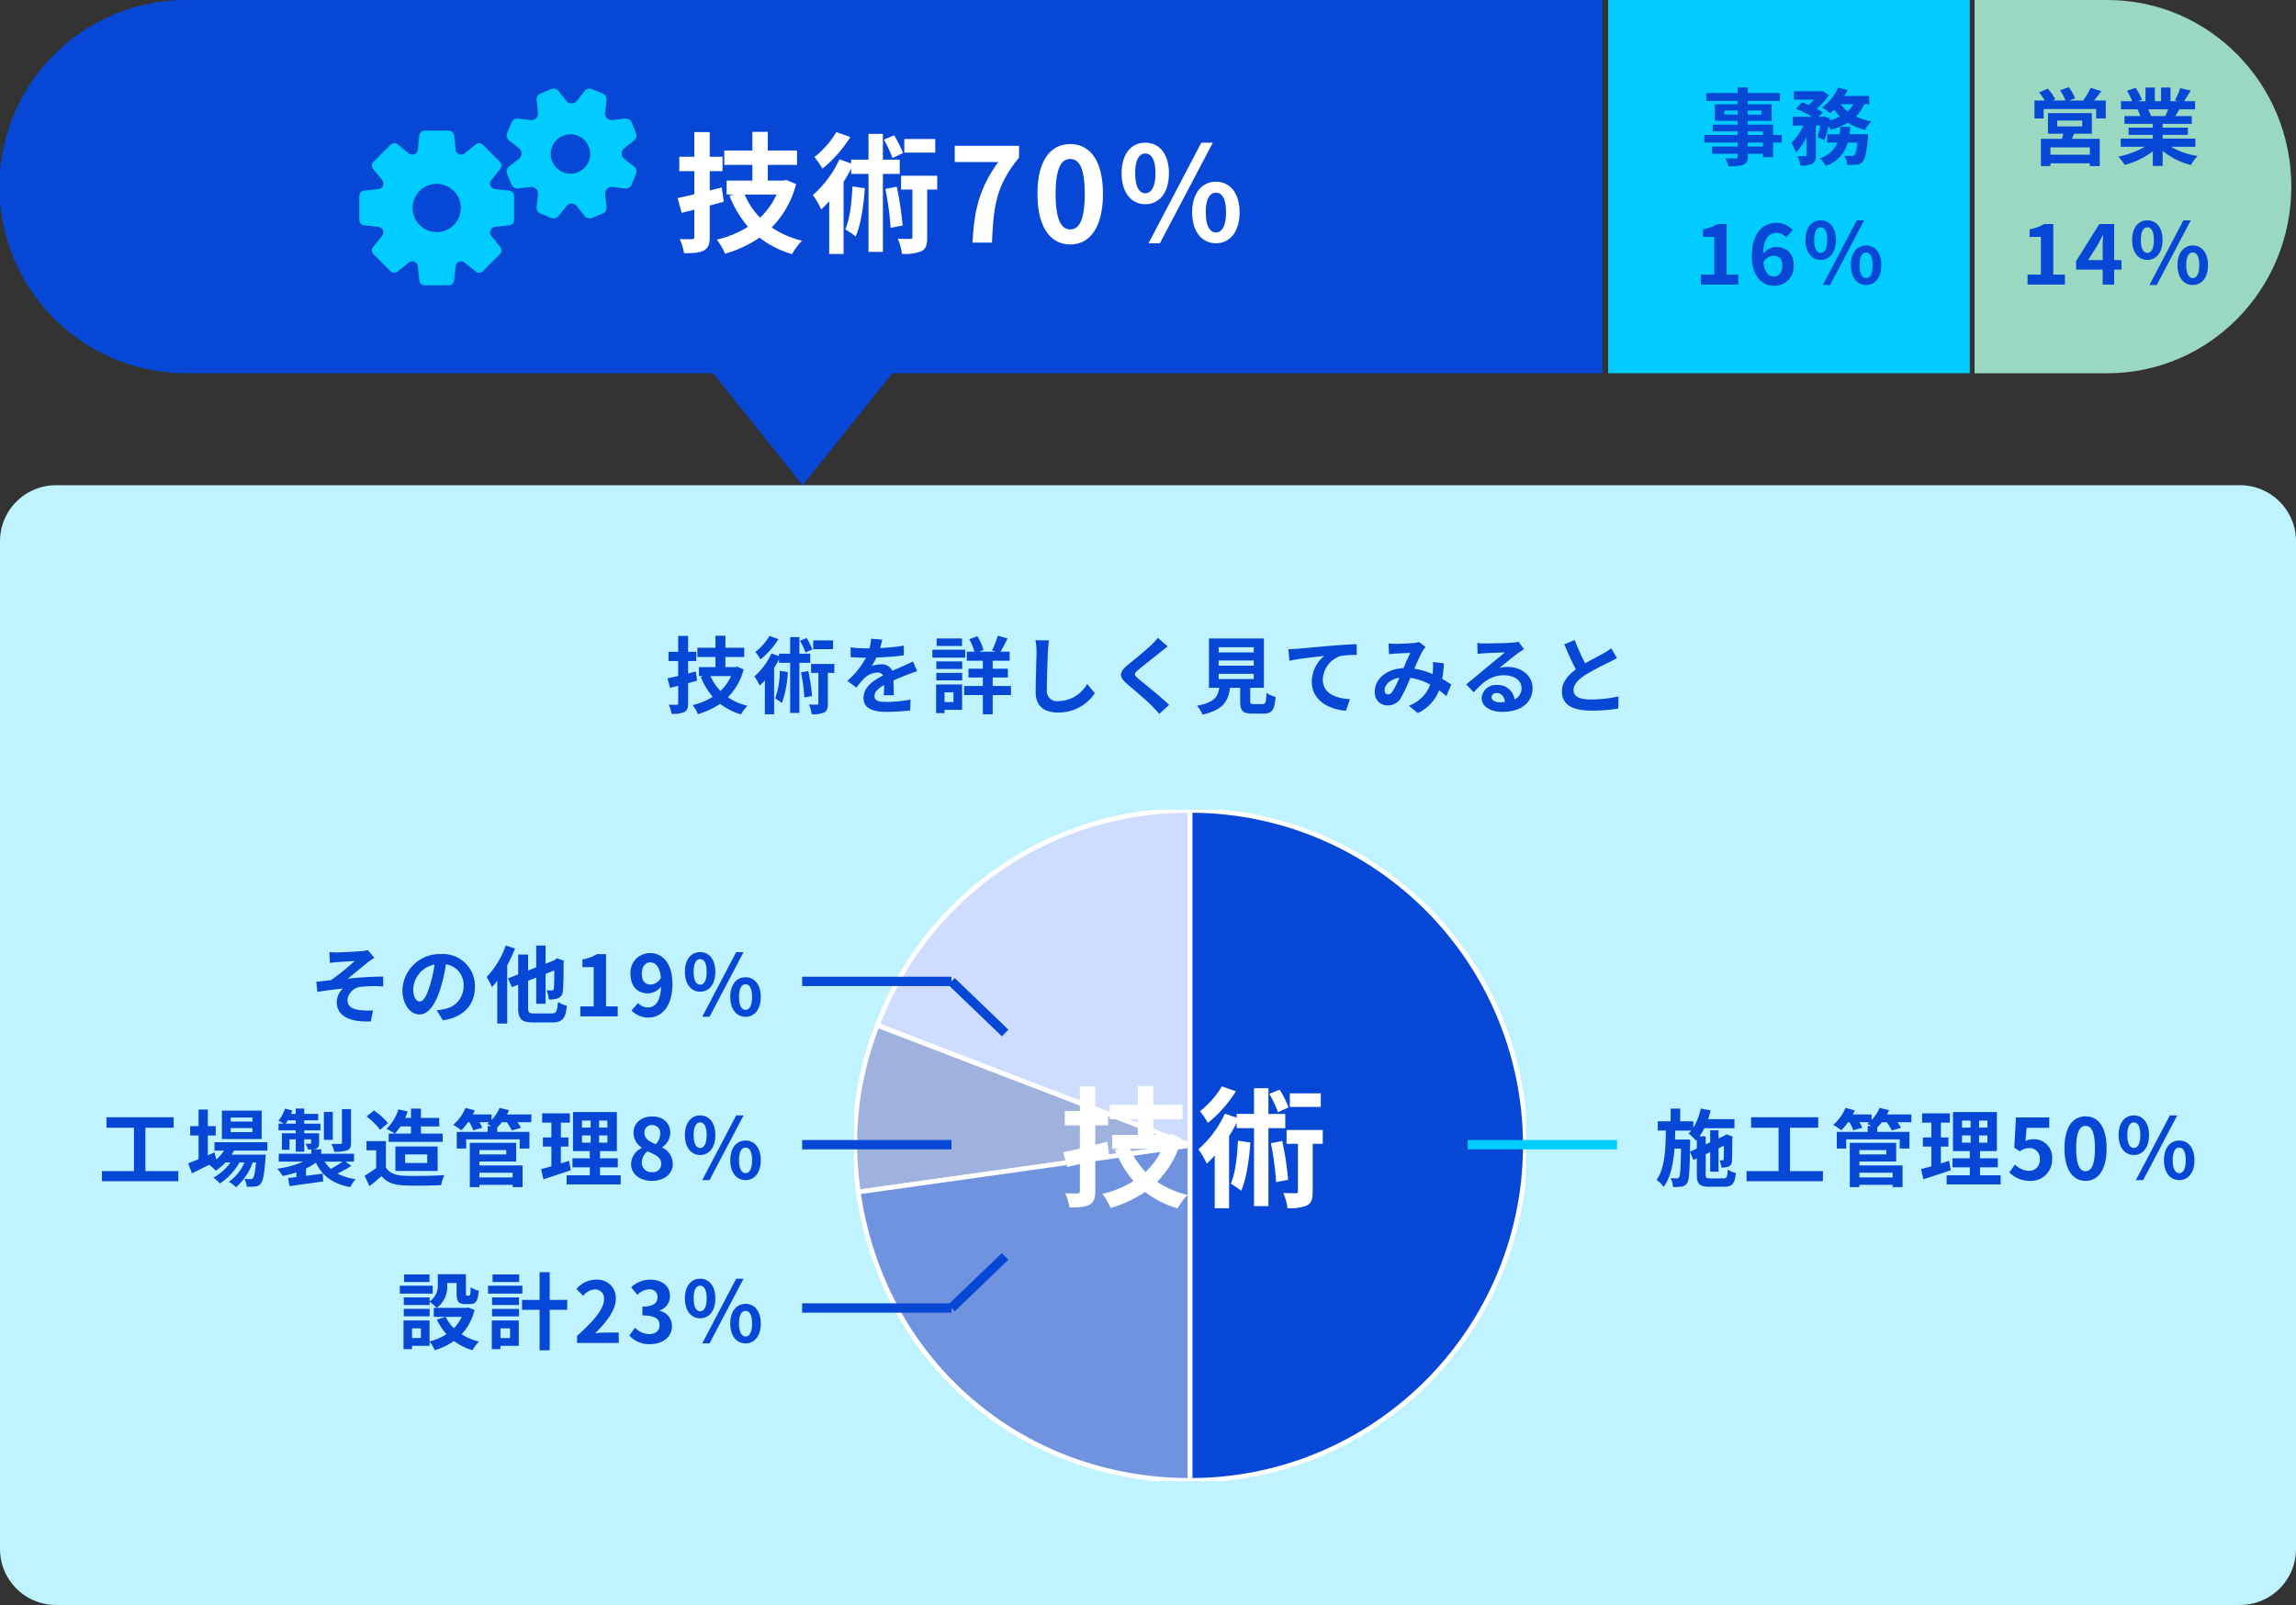
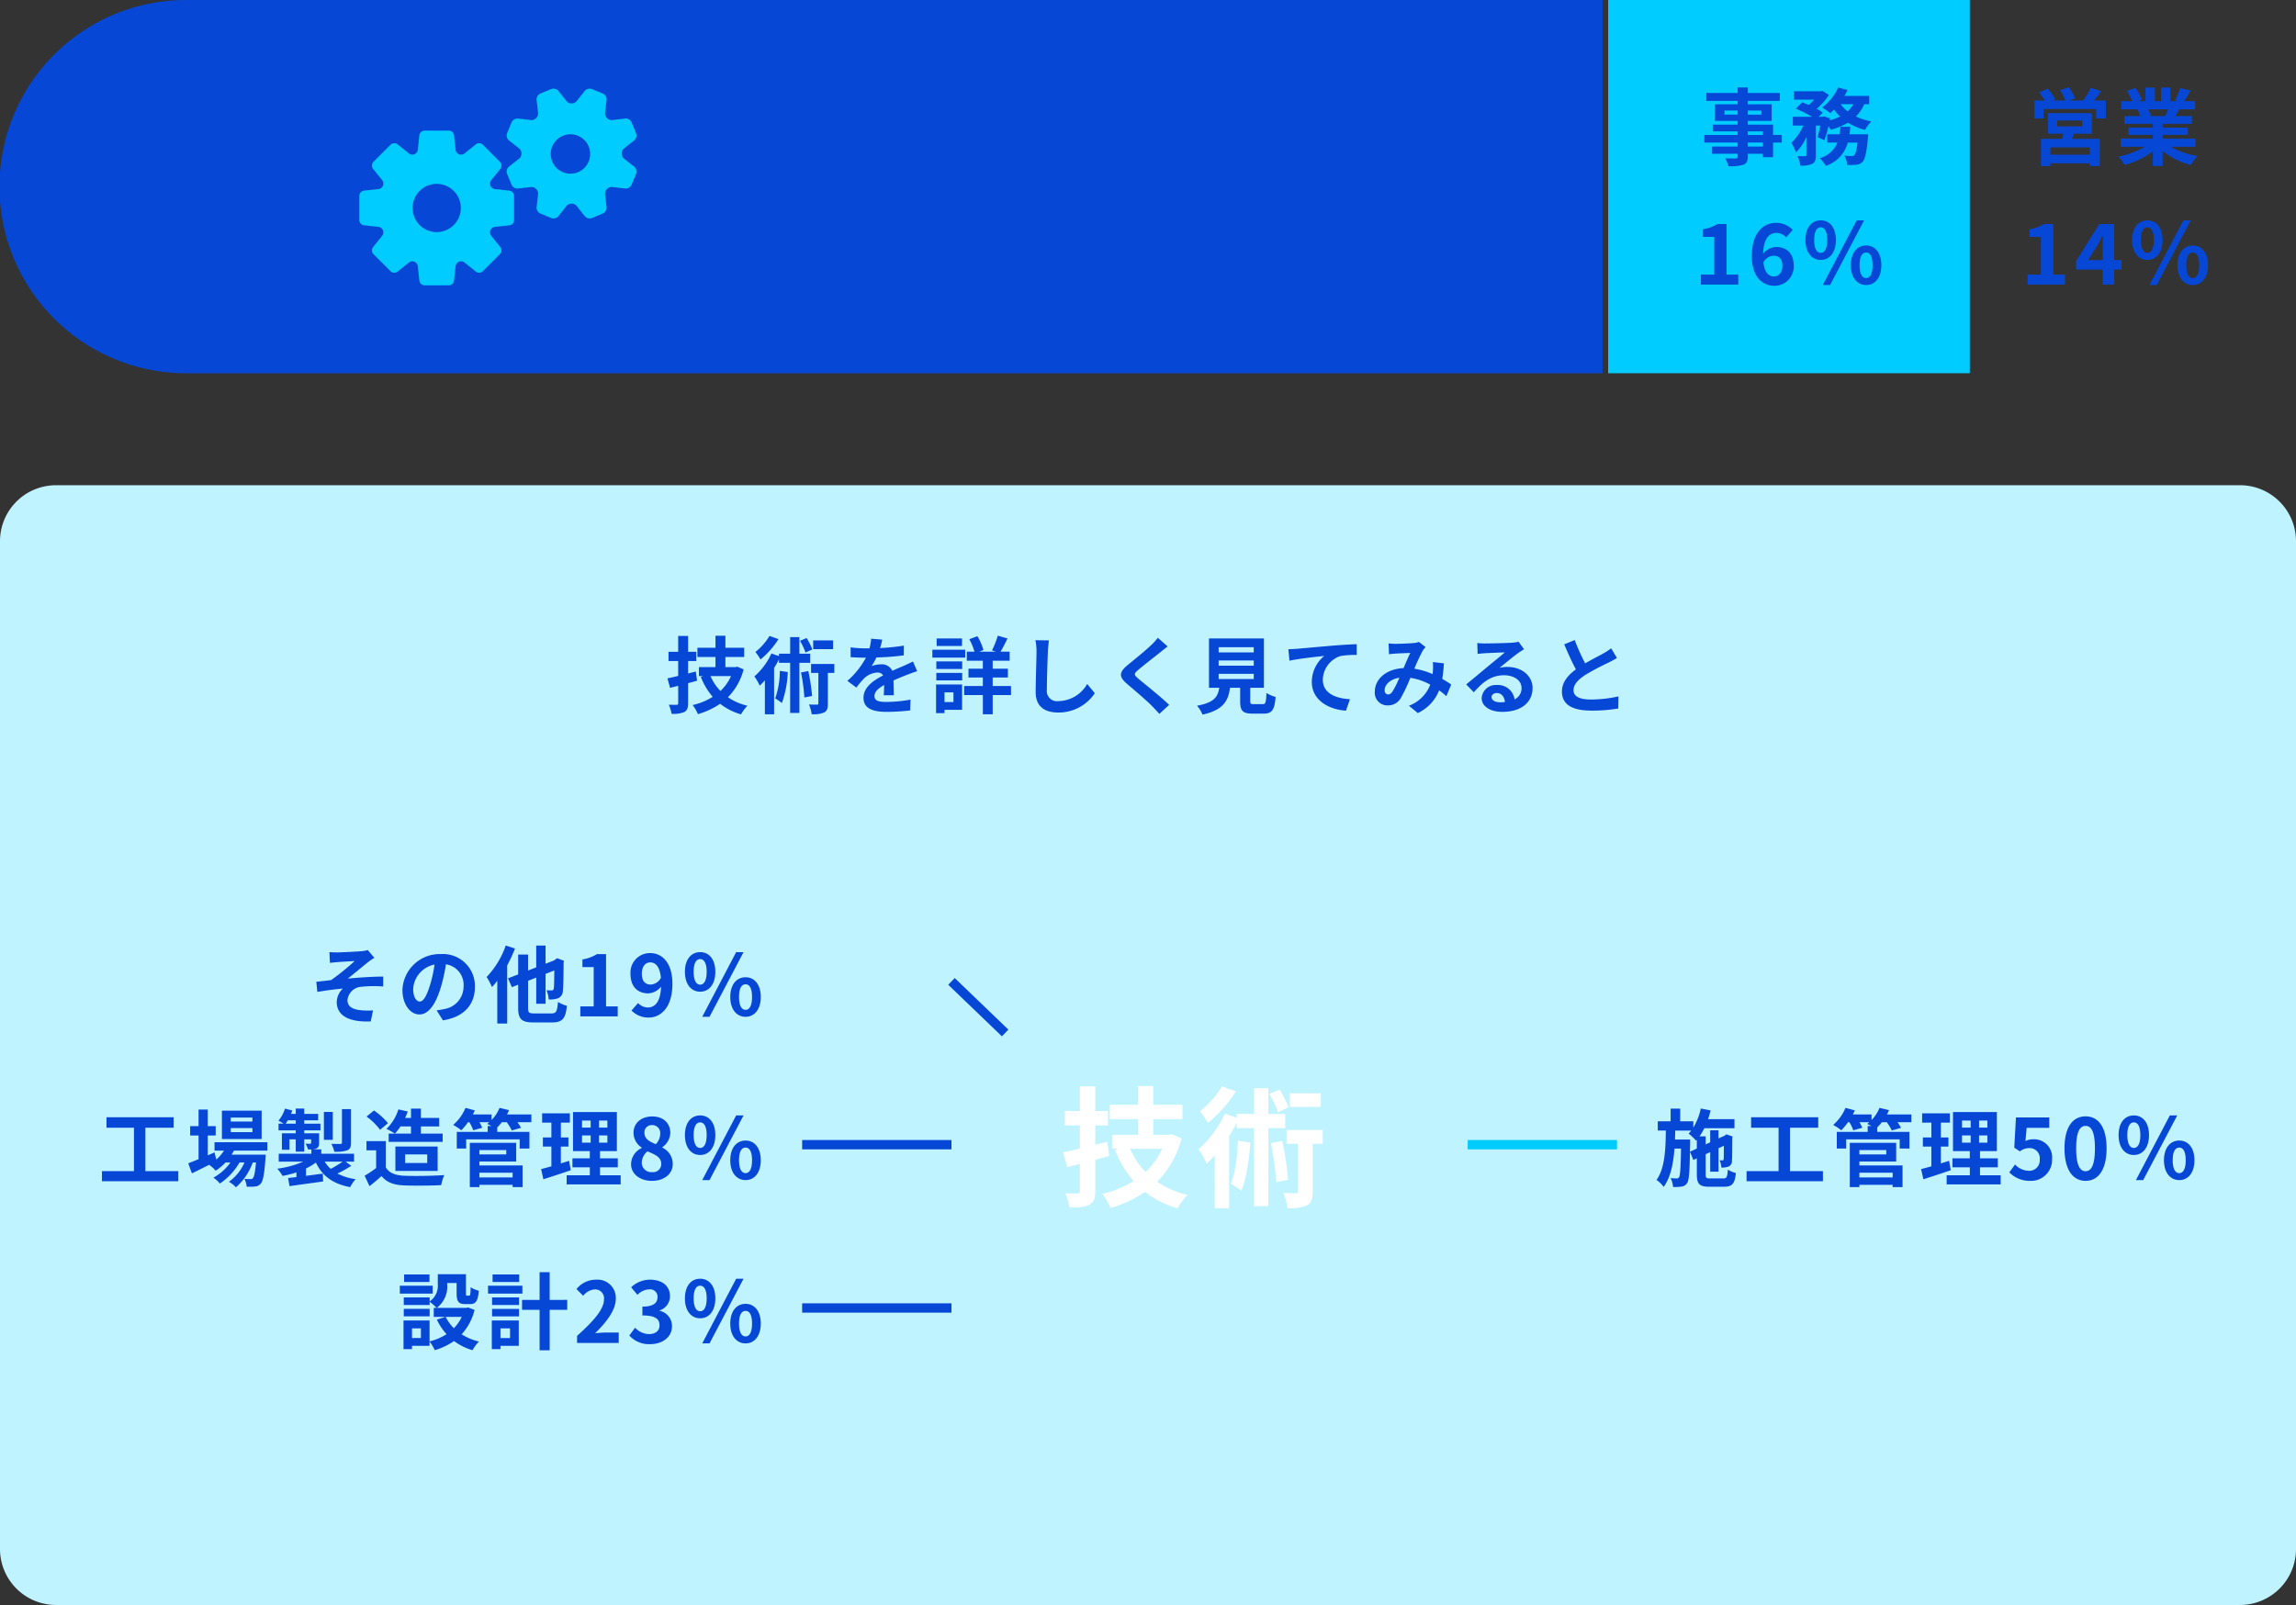
<svg xmlns="http://www.w3.org/2000/svg" width="492" height="344" viewBox="0 0 492 344">
  <rect x="0" y="0" width="492" height="344" fill="#333333" stroke="none" />
  <defs>
    <clipPath id="a">
      <rect width="59.388" height="42.155" fill="#0cf" />
    </clipPath>
    <clipPath id="b">
-       <rect width="144" height="143.938" fill="none" stroke="#fff" stroke-width="1" />
-     </clipPath>
+       </clipPath>
  </defs>
  <g transform="translate(-94 -1665.65)">
    <path d="M12,0H480a12,12,0,0,1,12,12V228a12,12,0,0,1-12,12H12A12,12,0,0,1,0,228V12A12,12,0,0,1,12,0Z" transform="translate(94 1769.65)" fill="#bff3ff" />
    <path d="M39.884,0H343.4V80H39.884a40,40,0,0,1,0-80Z" transform="translate(94 1665.65)" fill="#0747d5" />
    <path d="M0,0H77.5V80H0Z" transform="translate(438.6 1665.65)" fill="#0cf" />
-     <path d="M0,0H28.461C50.231,0,67.88,17.909,67.88,40S50.231,80,28.461,80H0Z" transform="translate(517.12 1665.65)" fill="#9ad8c1" />
    <path d="M-96.894-7.6l-1.656.414V-9.846h1.764v-1.98H-98.55v-3.4h-2.124v3.4h-2.07v1.98h2.07V-6.66c-.864.216-1.638.378-2.3.522l.558,2.034,1.746-.432V-.828c0,.27-.09.36-.342.36-.234,0-.972,0-1.674-.018a8.279,8.279,0,0,1,.594,1.944A6.035,6.035,0,0,0-99.36,1.08c.612-.342.81-.846.81-1.89v-4.3c.648-.162,1.3-.342,1.926-.522Zm7.542.972A9.883,9.883,0,0,1-91.62-3.438a10.288,10.288,0,0,1-2.124-3.186ZM-88.02-8.64l-.378.09h-2.16v-2.16h4.032v-1.98h-4.032v-2.574h-2.124v2.574h-3.87v1.98h3.87v2.16h-3.546v1.926h.936l-.54.162a15.033,15.033,0,0,0,2.556,4.284,13.88,13.88,0,0,1-4.3,1.764A8.723,8.723,0,0,1-96.444,1.53,16.46,16.46,0,0,0-91.692-.684,13.309,13.309,0,0,0-87.21,1.584,9.316,9.316,0,0,1-85.842-.27a12.409,12.409,0,0,1-4.176-1.818,13.115,13.115,0,0,0,3.366-5.976Zm20.538-5.634h-4.266V-12.4h4.266Zm-4.446,1.944a14.086,14.086,0,0,0-1.224-2.448l-1.422.594a14.831,14.831,0,0,1,1.188,2.52Zm-9.18-2.9a12.612,12.612,0,0,1-3.024,3.438,11.421,11.421,0,0,1,1.1,1.6,17.905,17.905,0,0,0,3.852-4.356Zm2.214,7.488a18.081,18.081,0,0,1-.99,5.9,15.466,15.466,0,0,1,1.44.99,22.578,22.578,0,0,0,1.26-6.642Zm6.516-1.728V-11.43H-74.7v-3.546h-1.98v3.546h-2.394v.522l-1.62-.558a14.694,14.694,0,0,1-3.654,4.914A11.262,11.262,0,0,1-83.2-4.572c.36-.342.738-.72,1.1-1.134V1.566h1.98V-8.37a20.813,20.813,0,0,0,1.044-1.836v.738h2.394V1.278h1.98V-9.468Zm-1.98,2.07a39.106,39.106,0,0,1,.72,5.364l1.656-.324a42.989,42.989,0,0,0-.81-5.346Zm7.146-1.818H-72.2v1.908h1.566V-.792c0,.234-.072.288-.306.288-.216,0-.972,0-1.71-.036a7.9,7.9,0,0,1,.576,2.088,5.921,5.921,0,0,0,2.7-.378c.63-.342.774-.918.774-1.926V-7.308h1.386Zm10.26-5.22-2.376-.2a10.008,10.008,0,0,1-.36,2.07h-.864a23.421,23.421,0,0,1-3.168-.216v2.106c.99.072,2.3.108,3.042.108h.234A17.665,17.665,0,0,1-64.422-5.6l1.926,1.44a20.726,20.726,0,0,1,1.674-1.98A4.384,4.384,0,0,1-58.014-7.38a1.385,1.385,0,0,1,1.26.612c-2.052,1.062-4.212,2.5-4.212,4.806,0,2.322,2.088,3.006,4.914,3.006A45.028,45.028,0,0,0-50.958.738l.072-2.322A29.446,29.446,0,0,1-56-1.08c-1.764,0-2.61-.27-2.61-1.26,0-.9.72-1.6,2.07-2.376-.018.792-.036,1.656-.09,2.2h2.16c-.018-.828-.054-2.16-.072-3.168,1.1-.5,2.124-.9,2.934-1.224.612-.234,1.566-.594,2.142-.756l-.9-2.088c-.666.342-1.3.63-2,.936-.738.324-1.494.63-2.43,1.062a2.437,2.437,0,0,0-2.394-1.386,6.1,6.1,0,0,0-2.034.36,12.568,12.568,0,0,0,1.026-1.836,53.62,53.62,0,0,0,5.868-.45l.018-2.088a45.57,45.57,0,0,1-5.094.522A17.22,17.22,0,0,0-56.952-14.436Zm17.1-.252h-5.436v1.62h5.436Zm.684,2.412h-7.038v1.692h7.038Zm-2.52,9.144v2.07H-43.6v-2.07Zm1.854-1.692h-5.58V1.314H-43.6v-.7h3.762Zm-5.526-.882h5.544v-1.6H-45.36Zm0-2.43h5.544V-9.774H-45.36Zm16,3.636h-3.924V-6.318h3.258v-1.89h-3.258v-1.71h3.636v-1.944H-31.59c.45-.756.99-1.8,1.494-2.826l-2.088-.594a20.836,20.836,0,0,1-1.242,3.15l.81.27h-3.51l.864-.342a11.56,11.56,0,0,0-1.3-2.97l-1.728.648a12.826,12.826,0,0,1,1.1,2.664h-1.638v1.944h3.438v1.71h-3.078v1.89h3.078V-4.5H-39.4v1.944h4.014V1.566h2.106V-2.556h3.924Zm8.136-9.774-2.9-.036a11.481,11.481,0,0,1,.234,2.43c0,1.548-.18,6.282-.18,8.694,0,3.078,1.908,4.374,4.86,4.374a9.318,9.318,0,0,0,7.812-4.14l-1.638-1.98A7.2,7.2,0,0,1-19.188-1.26a2.175,2.175,0,0,1-2.484-2.412c0-2.232.144-6.264.216-8.208C-21.42-12.6-21.33-13.518-21.222-14.274Zm25.434,1.3L2.106-14.832A12.51,12.51,0,0,1,.72-13.3c-1.206,1.17-3.672,3.168-5.094,4.32-1.8,1.512-1.944,2.466-.144,4C-2.88-3.582-.234-1.332.864-.2,1.4.342,1.926.918,2.43,1.476L4.536-.45C2.7-2.232-.72-4.932-2.07-6.066c-.972-.846-.99-1.044-.036-1.872C-.9-8.964,1.476-10.8,2.646-11.736,3.06-12.078,3.654-12.546,4.212-12.978ZM15.138-7.11h7.524v1.116H15.138Zm0-2.862h7.524v1.116H15.138Zm0-2.844h7.524V-11.7H15.138ZM22.7-.612c-.684,0-.792-.072-.792-.648V-4.122H24.84V-14.688H13.068V-4.122h2.2c-.306,1.962-1.08,3.168-4.77,3.852a6.784,6.784,0,0,1,1.188,1.908c4.446-1.008,5.508-2.9,5.886-5.76h2.178v2.88c0,2.016.5,2.664,2.646,2.664h2.376c1.782,0,2.34-.738,2.574-3.582a6.818,6.818,0,0,1-1.962-.846c-.09,2.088-.2,2.394-.81,2.394Zm7.38-11.772.234,2.466c2.088-.45,5.76-.846,7.452-1.026A7.249,7.249,0,0,0,35.1-5.382C35.1-1.494,38.664.54,42.426.792l.846-2.466c-3.042-.162-5.814-1.242-5.814-4.194a5.475,5.475,0,0,1,3.8-5.058,20.369,20.369,0,0,1,3.474-.234l-.018-2.3c-1.26.036-3.24.162-5.094.306-3.294.288-6.264.558-7.758.684C31.5-12.438,30.8-12.4,30.078-12.384Zm21.474-1.242.09,2.322c.468-.072,1.1-.126,1.458-.144.828-.054,2.376-.108,3.1-.144-.414.846-.936,2.07-1.44,3.258C51.138-8.172,48.6-6.048,48.6-3.258A2.7,2.7,0,0,0,51.372-.342,3.137,3.137,0,0,0,54.18-1.926a35.38,35.38,0,0,0,2.034-4.32A12.48,12.48,0,0,1,60.48-4.788,7.754,7.754,0,0,1,55.908-.27L57.816,1.3a9,9,0,0,0,4.572-4.878,18.768,18.768,0,0,1,1.548,1.26l1.044-2.5c-.522-.36-1.17-.774-1.926-1.206A29.232,29.232,0,0,0,63.4-9.36l-2.358-.27a11.856,11.856,0,0,1,0,1.962c-.018.2-.036.4-.054.612a16.2,16.2,0,0,0-3.906-1.152,38.352,38.352,0,0,1,1.8-3.87,4.339,4.339,0,0,1,.612-.756L58.05-13.95a3.867,3.867,0,0,1-1.224.252c-.846.072-2.754.162-3.78.162C52.65-13.536,52.038-13.572,51.552-13.626ZM50.706-3.6c0-1.134,1.134-2.358,3.15-2.664A20.158,20.158,0,0,1,52.4-3.33c-.324.45-.576.63-.936.63C51.048-2.7,50.706-3.006,50.706-3.6ZM73.62-2.124c0-.45.432-.864,1.116-.864.972,0,1.638.756,1.746,1.926a9.4,9.4,0,0,1-1.044.054C74.358-1.008,73.62-1.458,73.62-2.124ZM70.56-13.716l.072,2.34c.414-.054.99-.108,1.476-.144.954-.054,3.438-.162,4.356-.18-.882.774-2.754,2.286-3.762,3.114-1.062.882-3.24,2.718-4.518,3.744L69.822-3.15C71.748-5.346,73.548-6.8,76.3-6.8c2.124,0,3.744,1.1,3.744,2.718a2.609,2.609,0,0,1-1.494,2.448,3.6,3.6,0,0,0-3.834-3.078A3.016,3.016,0,0,0,71.5-1.908c0,1.8,1.89,2.952,4.392,2.952,4.356,0,6.516-2.25,6.516-5.094,0-2.628-2.322-4.536-5.382-4.536a7.032,7.032,0,0,0-1.71.2c1.134-.9,3.024-2.484,4-3.168.414-.306.846-.558,1.26-.828l-1.17-1.6a7.865,7.865,0,0,1-1.368.2c-1.026.09-4.878.162-5.832.162A12.491,12.491,0,0,1,70.56-13.716Zm20.88-.63-2.25.918c.81,1.908,1.674,3.834,2.5,5.364C89.964-6.786,88.7-5.292,88.7-3.312c0,3.1,2.718,4.086,6.3,4.086a33.429,33.429,0,0,0,5.778-.45l.036-2.592a27.788,27.788,0,0,1-5.886.666c-2.5,0-3.744-.684-3.744-1.98,0-1.26,1.008-2.286,2.5-3.276a53.281,53.281,0,0,1,5.022-2.664c.666-.342,1.242-.648,1.782-.972l-1.242-2.088a11.248,11.248,0,0,1-1.674,1.1c-.846.486-2.412,1.26-3.888,2.124A42.756,42.756,0,0,1,91.44-14.346Z" transform="translate(340 1817.182)" fill="#0747d5" />
    <g transform="translate(171 1684.65)" clip-path="url(#a)">
      <path d="M32.133,90.441l-3.087-.334a1.157,1.157,0,0,1-.942-.716l-.006-.014a1.157,1.157,0,0,1,.16-1.172L30.2,85.786a1.146,1.146,0,0,0-.083-1.529l-3.643-3.643a1.146,1.146,0,0,0-1.529-.083l-2.42,1.947a1.158,1.158,0,0,1-1.169.161l-.013-.005a1.157,1.157,0,0,1-.718-.943L20.294,78.6a1.146,1.146,0,0,0-1.14-1.023H14a1.146,1.146,0,0,0-1.14,1.023l-.334,3.088a1.157,1.157,0,0,1-.719.943l-.013.005a1.158,1.158,0,0,1-1.169-.161L8.207,80.53a1.146,1.146,0,0,0-1.529.083L3.034,84.256a1.146,1.146,0,0,0-.083,1.529L4.9,88.2a1.157,1.157,0,0,1,.16,1.172l-.006.014a1.157,1.157,0,0,1-.942.716l-3.087.334A1.146,1.146,0,0,0,0,91.581v5.153a1.146,1.146,0,0,0,1.023,1.14l3.087.334a1.157,1.157,0,0,1,.942.716l.006.014a1.158,1.158,0,0,1-.16,1.172l-1.946,2.419a1.146,1.146,0,0,0,.083,1.529L6.677,107.7a1.146,1.146,0,0,0,1.529.083l2.42-1.947a1.157,1.157,0,0,1,1.169-.161l.013.005a1.157,1.157,0,0,1,.718.943l.334,3.088A1.146,1.146,0,0,0,14,110.735h5.153a1.146,1.146,0,0,0,1.14-1.023l.334-3.088a1.157,1.157,0,0,1,.718-.943l.013-.005a1.158,1.158,0,0,1,1.17.161l2.42,1.947a1.146,1.146,0,0,0,1.529-.083l3.643-3.643a1.147,1.147,0,0,0,.083-1.529l-1.946-2.419a1.158,1.158,0,0,1-.16-1.172l.006-.014a1.157,1.157,0,0,1,.942-.716l3.087-.334a1.147,1.147,0,0,0,1.023-1.14V91.581a1.146,1.146,0,0,0-1.023-1.14M16.578,99.326a5.168,5.168,0,1,1,5.169-5.169,5.169,5.169,0,0,1-5.169,5.169" transform="translate(0 -68.58)" fill="#0cf" />
      <path d="M299.494,16.695l-2.119-1.673a1.4,1.4,0,0,1-.525-1.105V13.9a1.4,1.4,0,0,1,.525-1.108l2.119-1.674a1.382,1.382,0,0,0,.42-1.613l-.931-2.247a1.382,1.382,0,0,0-1.438-.844l-2.682.315a1.4,1.4,0,0,1-1.155-.412l-.01-.01a1.4,1.4,0,0,1-.41-1.153l.315-2.682a1.382,1.382,0,0,0-.844-1.438L290.513.106a1.382,1.382,0,0,0-1.613.42l-1.674,2.119a1.4,1.4,0,0,1-1.105.525h-.014A1.4,1.4,0,0,1,285,2.645L283.325.526a1.382,1.382,0,0,0-1.614-.42l-2.247.931a1.382,1.382,0,0,0-.844,1.438l.315,2.682a1.4,1.4,0,0,1-.412,1.155l-.01.01a1.4,1.4,0,0,1-1.153.41l-2.682-.315a1.382,1.382,0,0,0-1.438.844l-.931,2.247a1.382,1.382,0,0,0,.42,1.614l2.119,1.673a1.4,1.4,0,0,1,.525,1.105v.014a1.4,1.4,0,0,1-.525,1.108l-2.119,1.674a1.382,1.382,0,0,0-.42,1.613l.931,2.247a1.382,1.382,0,0,0,1.438.844l2.682-.315a1.4,1.4,0,0,1,1.155.412l.01.01a1.4,1.4,0,0,1,.41,1.153l-.315,2.682a1.382,1.382,0,0,0,.844,1.438l2.247.931a1.382,1.382,0,0,0,1.614-.42L285,25.17a1.4,1.4,0,0,1,1.105-.525h.014a1.4,1.4,0,0,1,1.108.525l1.674,2.119a1.382,1.382,0,0,0,1.614.42l2.247-.931a1.382,1.382,0,0,0,.844-1.438l-.315-2.682A1.4,1.4,0,0,1,293.7,21.5l.01-.01a1.4,1.4,0,0,1,1.153-.41l2.682.315a1.382,1.382,0,0,0,1.438-.844l.931-2.247a1.383,1.383,0,0,0-.42-1.614m-12.008,1.217a4.225,4.225,0,1,1,2.286-5.52,4.225,4.225,0,0,1-2.286,5.52" transform="translate(-240.631 0)" fill="#0cf" />
    </g>
-     <path d="M10.276-11.816,7.7-11.172v-4.144h2.744V-18.4H7.7v-5.292H4.4V-18.4H1.176v3.08H4.4v4.956c-1.344.336-2.548.588-3.584.812L1.68-6.384,4.4-7.056v5.768c0,.42-.14.56-.532.56-.364,0-1.512,0-2.6-.028a12.879,12.879,0,0,1,.924,3.024c1.988,0,3.332-.084,4.256-.588C7.392,1.148,7.7.364,7.7-1.26V-7.952c1.008-.252,2.016-.532,3-.812ZM22.008-10.3A15.374,15.374,0,0,1,18.48-5.348a16,16,0,0,1-3.3-4.956ZM24.08-13.44l-.588.14h-3.36v-3.36H26.4v-3.08H20.132v-4h-3.3v4h-6.02v3.08h6.02v3.36H11.312v3h1.456l-.84.252A23.385,23.385,0,0,0,15.9-3.388,21.591,21.591,0,0,1,9.212-.644,13.57,13.57,0,0,1,10.976,2.38a25.6,25.6,0,0,0,7.392-3.444A20.7,20.7,0,0,0,25.34,2.464,14.491,14.491,0,0,1,27.468-.42a19.3,19.3,0,0,1-6.5-2.828,20.4,20.4,0,0,0,5.236-9.3ZM56.028-22.2H49.392v2.912h6.636ZM49.112-19.18a21.912,21.912,0,0,0-1.9-3.808L45-22.064a23.071,23.071,0,0,1,1.848,3.92Zm-14.28-4.508a19.618,19.618,0,0,1-4.7,5.348,17.766,17.766,0,0,1,1.708,2.492,27.852,27.852,0,0,0,5.992-6.776ZM38.276-12.04c-.168,3.444-.532,6.944-1.54,9.184a24.057,24.057,0,0,1,2.24,1.54c1.092-2.548,1.68-6.44,1.96-10.332Zm10.136-2.688V-17.78H44.8V-23.3H41.72v5.516H38v.812l-2.52-.868a22.858,22.858,0,0,1-5.684,7.644,17.519,17.519,0,0,1,1.792,3.08c.56-.532,1.148-1.12,1.708-1.764V2.436h3.08V-13.02A32.376,32.376,0,0,0,38-15.876v1.148H41.72V1.988H44.8V-14.728Zm-3.08,3.22a60.832,60.832,0,0,1,1.12,8.344l2.576-.5a66.871,66.871,0,0,0-1.26-8.316Zm11.116-2.828H48.692v2.968h2.436V-1.232c0,.364-.112.448-.476.448-.336,0-1.512,0-2.66-.056a12.291,12.291,0,0,1,.9,3.248,9.21,9.21,0,0,0,4.2-.588c.98-.532,1.2-1.428,1.2-3V-11.368h2.156ZM64.008,0H68.18c.336-8.12.98-12.348,5.8-18.228v-2.52H60.2v3.472h9.324C65.576-11.788,64.372-7.2,64.008,0ZM84.952.392c4.228,0,7-3.7,7-10.836s-2.772-10.668-7-10.668-7.028,3.5-7.028,10.668C77.924-3.3,80.724.392,84.952.392Zm0-3.22c-1.792,0-3.136-1.792-3.136-7.616,0-5.8,1.344-7.476,3.136-7.476s3.108,1.68,3.108,7.476C88.06-4.62,86.744-2.828,84.952-2.828Zm16.072-5.4c3,0,5.068-2.464,5.068-6.636s-2.072-6.552-5.068-6.552c-2.968,0-5.068,2.38-5.068,6.552S98.056-8.232,101.024-8.232Zm0-2.352c-1.2,0-2.156-1.232-2.156-4.284s.952-4.228,2.156-4.228c1.232,0,2.184,1.176,2.184,4.228S102.256-10.584,101.024-10.584ZM116.172.14c2.968,0,5.068-2.464,5.068-6.608,0-4.172-2.1-6.58-5.068-6.58s-5.1,2.408-5.1,6.58C111.076-2.324,113.2.14,116.172.14Zm0-2.324c-1.232,0-2.184-1.26-2.184-4.284,0-3.08.952-4.228,2.184-4.228s2.156,1.148,2.156,4.228C118.328-3.444,117.4-2.184,116.172-2.184ZM101.724.14h2.436L115.5-21.42h-2.464Z" transform="translate(238.389 1717.65)" fill="#fff" />
    <path d="M7.632-5.994l.036-1.8V-8.6H4.428c.018-.63.036-1.278.054-1.926H7.92a6.711,6.711,0,0,1-.576.648,11.673,11.673,0,0,1,1.6,1.512l.162-.18v1.872ZM12.024-.27C11.124-.27,11-.378,11-1.116V-5.454l.972-.45V-1.71h1.782V-6.732l1.152-.54c-.018,1.71-.018,2.7-.054,2.862-.018.234-.108.27-.252.27s-.4,0-.612-.018a4.875,4.875,0,0,1,.378,1.566,4.114,4.114,0,0,0,1.494-.2,1.263,1.263,0,0,0,.774-1.242c.054-.54.054-2.376.072-4.932l.072-.288L15.444-9.72l-.324.234-.072.054-1.3.594v-1.746H11.97V-8.01L11-7.56V-9.288H9.684a11.722,11.722,0,0,0,1.026-1.746h6.462v-1.944H11.52c.2-.612.4-1.242.54-1.872l-2.106-.4a13,13,0,0,1-1.6,4.086v-1.35H5.544v-2.718H3.492v2.718H.738v1.98H2.466C2.412-6.372,2.25-2.412.468.054A6.353,6.353,0,0,1,2,1.548C3.492-.5,4.068-3.42,4.32-6.66h1.4c-.072,4.23-.18,5.742-.414,6.1a.523.523,0,0,1-.522.288,10.054,10.054,0,0,1-1.3-.072,5.026,5.026,0,0,1,.522,1.908,9.409,9.409,0,0,0,1.854-.09A1.612,1.612,0,0,0,7.02.738c.414-.576.54-2.3.612-6.714L8.37-4.23l.738-.342v3.456c0,2.052.576,2.628,2.7,2.628h3.15c1.746,0,2.286-.684,2.52-2.934A5.9,5.9,0,0,1,15.75-2.16C15.642-.576,15.5-.27,14.8-.27ZM29.07-1.836v-9.306h6.048v-2.232H20.736v2.232h5.886v9.306H19.764V.324H36.126v-2.16Zm22,.342V-.486H43.938V-1.494ZM49.7-6.354v.936h-5.76v-.936Zm-5.76,2.466h7.884V-7.9H41.886V1.584h2.052V1.1h7.128v.486H53.19V-3.06H43.938Zm11.142-10.1H49.86q.243-.459.432-.918l-2.034-.486a8.3,8.3,0,0,1-1.71,2.61v-1.206h-4c.144-.288.288-.576.414-.864l-2-.54a9.663,9.663,0,0,1-2.646,3.654,11.261,11.261,0,0,1,1.746,1.152,13.3,13.3,0,0,0,1.44-1.728H41.8a9.187,9.187,0,0,1,.828,1.728l1.926-.54a9.076,9.076,0,0,0-.594-1.188h2.106c-.144.126-.306.252-.45.36.234.108.576.27.9.45H45.72v1.26H39.1v3.564h2.016V-8.64H52.578v1.962h2.088v-3.564H47.772v-.972a12.086,12.086,0,0,0,.99-1.1h1.044a10.612,10.612,0,0,1,1.08,1.764l1.98-.558a9.056,9.056,0,0,0-.756-1.206h2.97ZM63.162-4.05c-.576.2-1.17.378-1.764.558v-3.6h1.62V-9.054H61.4v-3.168h1.926v-2h-5.94v2h1.98v3.168H57.546v1.962h1.818v4.23c-.828.234-1.566.432-2.2.594L57.654-.09c1.728-.558,3.888-1.242,5.868-1.944Zm2.772-5.436h1.854v1.548H65.934Zm0-3.186h1.854v1.512H65.934ZM71.37-11.16H69.588v-1.512H71.37Zm0,3.222H69.588V-9.486H71.37Zm-1.584,7v-1.71H73.6V-4.572H69.786V-6.12H73.4v-8.37h-9.4v8.37h3.6v1.548H63.882v1.926h3.726v1.71H62.64V1.008H74.214V-.936ZM80.568.252a4.5,4.5,0,0,0,4.662-4.68,3.868,3.868,0,0,0-4.1-4.23,3.5,3.5,0,0,0-1.6.378l.252-2.826h4.842v-2.232H77.49l-.36,6.48,1.206.792a3.187,3.187,0,0,1,2-.7,2.156,2.156,0,0,1,2.25,2.412,2.237,2.237,0,0,1-2.358,2.448,4.14,4.14,0,0,1-2.934-1.35L76.068-1.566A6.071,6.071,0,0,0,80.568.252Zm11.844,0c2.718,0,4.5-2.376,4.5-6.966s-1.782-6.858-4.5-6.858-4.518,2.25-4.518,6.858C87.894-2.124,89.694.252,92.412.252Zm0-2.07c-1.152,0-2.016-1.152-2.016-4.9,0-3.726.864-4.806,2.016-4.806s2,1.08,2,4.806C94.41-2.97,93.564-1.818,92.412-1.818Zm10.332-3.474c1.926,0,3.258-1.584,3.258-4.266s-1.332-4.212-3.258-4.212c-1.908,0-3.258,1.53-3.258,4.212S100.836-5.292,102.744-5.292Zm0-1.512c-.774,0-1.386-.792-1.386-2.754s.612-2.718,1.386-2.718c.792,0,1.4.756,1.4,2.718S103.536-6.8,102.744-6.8ZM112.482.09c1.908,0,3.258-1.584,3.258-4.248,0-2.682-1.35-4.23-3.258-4.23s-3.276,1.548-3.276,4.23C109.206-1.494,110.574.09,112.482.09Zm0-1.494c-.792,0-1.4-.81-1.4-2.754,0-1.98.612-2.718,1.4-2.718s1.386.738,1.386,2.718C113.868-2.214,113.274-1.4,112.482-1.4ZM103.194.09h1.566l7.29-13.86h-1.584Z" transform="translate(448.5 1918.496)" fill="#0747d5" />
    <g transform="translate(277 1839.182)" clip-path="url(#b)">
      <path d="M74.134,72.042,7.11,46.314A70.986,70.986,0,0,1,74.134.249Z" transform="translate(-2.103 -0.074)" fill="#ceddff" />
      <path d="M74.634,72.77,6.464,46.6l.179-.467A71.486,71.486,0,0,1,74.134-.251h.5ZM7.758,46.027,73.634,71.315V.751A70.465,70.465,0,0,0,7.758,46.027Z" transform="translate(-2.103 -0.074)" fill="#fff" />
      <path d="M72.105,91.39,1.011,101.382a68.991,68.991,0,0,1,4.07-35.72Z" transform="translate(-0.074 -19.421)" fill="#9eb2dd" />
      <path d="M.586,101.946l-.07-.5a69.583,69.583,0,0,1,4.1-35.968l.179-.467,69.3,26.6ZM5.37,66.309a68.468,68.468,0,0,0-3.932,34.508l68.683-9.653Z" transform="translate(-0.074 -19.421)" fill="#fff" />
      <path d="M72.425,102.2v71.793c-36.478,0-66.017-25.679-71.094-61.8Z" transform="translate(-0.394 -30.227)" fill="#7093e0" />
      <path d="M72.925,101.621v72.869h-.5a74.1,74.1,0,0,1-25.958-4.608,70.388,70.388,0,0,1-37.455-32.56A74.1,74.1,0,0,1,.836,112.257l-.07-.5Zm-1,71.867V102.771L1.9,112.613a73.036,73.036,0,0,0,7.994,24.233,69.388,69.388,0,0,0,36.925,32.1A73.033,73.033,0,0,0,71.925,173.488Z" transform="translate(-0.394 -30.227)" fill="#fff" />
      <path d="M102.285,72.042V.249a71.793,71.793,0,0,1,0,143.587Z" transform="translate(-30.254 -0.074)" fill="#0747d5" />
      <path d="M102.285,144.336h-.5V-.251h.5A71.958,71.958,0,0,1,142.705,12.1,72.5,72.5,0,0,1,168.9,43.9a72.2,72.2,0,0,1-6.665,68.56,72.5,72.5,0,0,1-31.806,26.192A71.842,71.842,0,0,1,102.285,144.336Zm.5-143.585V143.334a70.952,70.952,0,0,0,39.36-12.174,71.5,71.5,0,0,0,25.83-31.367A71.2,71.2,0,0,0,161.4,32.182a71.5,71.5,0,0,0-31.367-25.83A70.82,70.82,0,0,0,102.785.751Z" transform="translate(-30.254 -0.074)" fill="#fff" />
    </g>
    <path d="M-71.856-14.688h-5.436v1.62h5.436Zm.684,2.412H-78.21v1.692h7.038Zm-.648,4.968h-5.544v1.6h5.544Zm6.876,1.71a8.535,8.535,0,0,1-1.692,2.43A8.869,8.869,0,0,1-68.382-5.6Zm-8.748,4.536H-75.6v-2.07h1.908Zm10.1-6.552-.36.09H-70.29a5.7,5.7,0,0,0,2.232-5.022v-.306h2.016v2.178c0,1.782.414,2.34,1.854,2.34h1.044c1.206,0,1.674-.63,1.854-2.862a6.107,6.107,0,0,1-1.746-.756c-.018,1.566-.09,1.8-.324,1.8h-.45c-.2,0-.234-.054-.234-.558v-4.032h-6.03V-12.6A4.045,4.045,0,0,1-71.82-8.91v-.864h-5.544v1.638h5.544V-8.82a9.543,9.543,0,0,1,1.494,1.3h-.612V-5.6h2.5L-70.272-5A12.518,12.518,0,0,0-68.2-1.89,11.8,11.8,0,0,1-71.838-.342V-4.824h-5.58V1.314H-75.6v-.7h3.762V-.306a9.063,9.063,0,0,1,1.116,1.854A14.539,14.539,0,0,0-66.6-.414a12.545,12.545,0,0,0,3.96,1.962A9.223,9.223,0,0,1-61.254-.306a12.291,12.291,0,0,1-3.708-1.548A12.145,12.145,0,0,0-62.19-7.092Zm10.962-7.074h-5.706v1.62h5.706Zm.684,2.412H-59.31v1.692h7.362Zm-2.646,9.144v2.07h-2.052v-2.07Zm1.872-1.692H-58.5V1.314h1.854v-.7h3.924Zm-5.724-.882h5.778v-1.6h-5.778Zm0-2.43h5.778V-9.774h-5.778Zm16.11-1.1H-46.1v-5.94h-2.16v5.94H-52.02V-7.11h3.762V1.566h2.16V-7.11h3.762ZM-40.23,0H-31.3V-2.232h-2.88c-.63,0-1.512.072-2.178.144,2.43-2.376,4.428-4.968,4.428-7.38a3.907,3.907,0,0,0-4.194-4.1,5.347,5.347,0,0,0-4.23,2.016l1.44,1.44a3.485,3.485,0,0,1,2.448-1.368,1.9,1.9,0,0,1,2,2.16c0,2.052-2.142,4.554-5.76,7.794Zm15.66.252c2.538,0,4.68-1.422,4.68-3.87a3.331,3.331,0,0,0-2.646-3.276v-.09a3.161,3.161,0,0,0,2.214-3.042c0-2.268-1.746-3.546-4.32-3.546a5.91,5.91,0,0,0-4,1.638l1.35,1.62a3.621,3.621,0,0,1,2.52-1.17,1.571,1.571,0,0,1,1.782,1.656c0,1.188-.792,2.034-3.24,2.034V-5.9c2.9,0,3.672.828,3.672,2.124,0,1.206-.918,1.872-2.268,1.872a4.231,4.231,0,0,1-2.97-1.368L-29.034-1.6A5.662,5.662,0,0,0-24.57.252Zm10.71-5.544c1.926,0,3.258-1.584,3.258-4.266s-1.332-4.212-3.258-4.212c-1.908,0-3.258,1.53-3.258,4.212S-15.768-5.292-13.86-5.292Zm0-1.512c-.774,0-1.386-.792-1.386-2.754s.612-2.718,1.386-2.718c.792,0,1.4.756,1.4,2.718S-13.068-6.8-13.86-6.8ZM-4.122.09C-2.214.09-.864-1.494-.864-4.158c0-2.682-1.35-4.23-3.258-4.23S-7.4-6.84-7.4-4.158C-7.4-1.494-6.03.09-4.122.09Zm0-1.494c-.792,0-1.4-.81-1.4-2.754,0-1.98.612-2.718,1.4-2.718s1.386.738,1.386,2.718C-2.736-2.214-3.33-1.4-4.122-1.4ZM-13.41.09h1.566l7.29-13.86H-6.138Z" transform="translate(257.887 1953.496)" fill="#0747d5" />
    <path d="M-132.732-1.836v-9.306h6.048v-2.232h-14.382v2.232h5.886v9.306h-6.858V.324h16.362v-2.16Zm22.932-10.62h-4.644v-.864h4.644Zm0,2.268h-4.644v-.864h4.644Zm1.98-4.608h-8.514v6.084h8.514Zm1.224,8.568v-1.8h-11.322v1.8h2.034A8.768,8.768,0,0,1-117.54-4.32l-.378-1.53-1.44.63V-9.468h1.692v-2.016h-1.692V-15.03h-1.98v3.546h-1.8v2.016h1.8v5.076c-.846.342-1.6.648-2.214.882l.792,2.16c1.1-.54,2.394-1.188,3.69-1.836a7.414,7.414,0,0,1,1.4,1.26A11.185,11.185,0,0,0-115.56-3.69h1.062A10.858,10.858,0,0,1-118.17-.432a6.324,6.324,0,0,1,1.4,1.26,13.735,13.735,0,0,0,4.212-4.518h1.062A9.9,9.9,0,0,1-114.84.45a5.9,5.9,0,0,1,1.512,1.188,12.827,12.827,0,0,0,3.6-5.328h.7c-.2,2.178-.414,3.1-.666,3.366a.616.616,0,0,1-.54.2c-.234,0-.7,0-1.278-.054a4.269,4.269,0,0,1,.486,1.674,11.314,11.314,0,0,0,1.818-.036,1.678,1.678,0,0,0,1.188-.612c.486-.522.774-1.962,1.026-5.472.018-.252.036-.738.036-.738h-7.308c.18-.288.36-.576.5-.864Zm17.928-8.892h-1.944v7.164c0,.216-.072.288-.342.288-.252.018-1.116.018-1.926-.018a6.64,6.64,0,0,1,.63,1.692A7.569,7.569,0,0,0-89.5-6.282c.648-.27.828-.72.828-1.638Zm-3.906.594h-1.908v5.994h1.908ZM-90.468-3.87a20.946,20.946,0,0,1-2.556,1.548A6.586,6.586,0,0,1-94.3-3.87Zm-12.2-8.136a7,7,0,0,0,.45-.72h1.71v.72ZM-89.82-3.87h1.8V-5.562h-7.02V-6.5h-1.908a2.348,2.348,0,0,0,.846-.18c.468-.216.594-.54.594-1.224V-9.936h-3.186v-.63h3.474v-1.44h-3.474v-.72h2.988v-1.368h-2.988v-1.152h-1.818v1.152h-1.026c.108-.252.2-.486.288-.738l-1.566-.4a7.827,7.827,0,0,1-1.4,2.592c.288.144.756.414,1.116.63h-1.1v1.44h3.69v.63h-2.97v3.528h1.62V-8.64h1.35v2.628h1.818V-8.64h1.476V-7.9c0,.144-.054.2-.216.2-.126,0-.558,0-.972-.018a5.476,5.476,0,0,1,.522,1.242h.72v.918h-7V-3.87h5.256a20.3,20.3,0,0,1-5.562,1.512A9.214,9.214,0,0,1-103.338-.81a20.508,20.508,0,0,0,2.97-.756V-.558c-.648.072-1.26.144-1.782.2l.306,1.746c1.98-.288,4.662-.648,7.2-1.008L-94.716-1.3c-1.206.162-2.43.324-3.6.468V-2.394a13.554,13.554,0,0,0,2.124-1.278c1.35,2.862,3.6,4.554,7.344,5.274a7.387,7.387,0,0,1,1.17-1.71,12.164,12.164,0,0,1-3.906-1.206,24.265,24.265,0,0,0,2.97-1.656Zm14-7.542v1.53h-3.438a10.721,10.721,0,0,0,1.188-1.53ZM-80.6-9.882V-8.1H-69.03V-9.882h-4.662v-1.53h3.924V-13.23h-3.924v-2h-2.124v2h-1.26a13.106,13.106,0,0,0,.558-1.386l-2-.45a9.817,9.817,0,0,1-2.556,4.176A13.336,13.336,0,0,1-79.29-9.882Zm3.528,4.464h4.734v1.836h-4.734Zm6.966,3.546V-7.11h-9.054v5.238ZM-80.748-12.114a14.414,14.414,0,0,0-3.006-2.718l-1.584,1.3a13.621,13.621,0,0,1,2.9,2.844Zm-.45,3.852h-4.158V-6.3h2.07v3.8A23.639,23.639,0,0,1-85.752-.846l1.044,2.232c.99-.756,1.782-1.458,2.574-2.16,1.17,1.4,2.646,1.908,4.86,2,2.142.09,5.76.054,7.92-.054a11.211,11.211,0,0,1,.666-2.16c-2.394.18-6.444.234-8.55.144C-79.11-.918-80.46-1.4-81.2-2.61Zm27.162,6.768V-.486h-7.128V-1.494ZM-55.4-6.354v.936h-5.76v-.936Zm-5.76,2.466h7.884V-7.9h-9.936V1.584h2.052V1.1h7.128v.486h2.124V-3.06h-9.252Zm11.142-10.1h-5.22q.243-.459.432-.918l-2.034-.486a8.3,8.3,0,0,1-1.71,2.61v-1.206h-4c.144-.288.288-.576.414-.864l-2-.54a9.663,9.663,0,0,1-2.646,3.654,11.261,11.261,0,0,1,1.746,1.152,13.3,13.3,0,0,0,1.44-1.728h.288a9.187,9.187,0,0,1,.828,1.728l1.926-.54a9.075,9.075,0,0,0-.594-1.188h2.106c-.144.126-.306.252-.45.36.234.108.576.27.9.45h-.792v1.26h-6.624v3.564h2.016V-8.64h11.466v1.962h2.088v-3.564H-57.33v-.972a12.086,12.086,0,0,0,.99-1.1H-55.3a10.611,10.611,0,0,1,1.08,1.764l1.98-.558a9.056,9.056,0,0,0-.756-1.206h2.97ZM-41.94-4.05c-.576.2-1.17.378-1.764.558v-3.6h1.62V-9.054H-43.7v-3.168h1.926v-2h-5.94v2h1.98v3.168h-1.818v1.962h1.818v4.23c-.828.234-1.566.432-2.2.594l.486,2.178c1.728-.558,3.888-1.242,5.868-1.944Zm2.772-5.436h1.854v1.548h-1.854Zm0-3.186h1.854v1.512h-1.854Zm5.436,1.512h-1.782v-1.512h1.782Zm0,3.222h-1.782V-9.486h1.782Zm-1.584,7v-1.71H-31.5V-4.572h-3.816V-6.12H-31.7v-8.37h-9.4v8.37h3.6v1.548H-41.22v1.926h3.726v1.71h-4.968V1.008h11.574V-.936ZM-24.21.252c2.7,0,4.482-1.548,4.482-3.564A3.874,3.874,0,0,0-21.96-6.876v-.09a3.88,3.88,0,0,0,1.71-3.042c0-2.124-1.512-3.546-3.87-3.546-2.3,0-4.014,1.368-4.014,3.51A3.8,3.8,0,0,0-26.37-6.876v.09a3.856,3.856,0,0,0-2.286,3.474C-28.656-1.224-26.748.252-24.21.252Zm.846-7.866c-1.4-.558-2.43-1.17-2.43-2.43a1.549,1.549,0,0,1,1.62-1.656A1.7,1.7,0,0,1-22.41-9.846,3.19,3.19,0,0,1-23.364-7.614Zm-.774,5.994A2.041,2.041,0,0,1-26.37-3.6a3.2,3.2,0,0,1,1.224-2.466c1.728.7,2.952,1.278,2.952,2.664A1.738,1.738,0,0,1-24.138-1.62ZM-13.86-5.292c1.926,0,3.258-1.584,3.258-4.266s-1.332-4.212-3.258-4.212c-1.908,0-3.258,1.53-3.258,4.212S-15.768-5.292-13.86-5.292Zm0-1.512c-.774,0-1.386-.792-1.386-2.754s.612-2.718,1.386-2.718c.792,0,1.4.756,1.4,2.718S-13.068-6.8-13.86-6.8ZM-4.122.09C-2.214.09-.864-1.494-.864-4.158c0-2.682-1.35-4.23-3.258-4.23S-7.4-6.84-7.4-4.158C-7.4-1.494-6.03.09-4.122.09Zm0-1.494c-.792,0-1.4-.81-1.4-2.754,0-1.98.612-2.718,1.4-2.718s1.386.738,1.386,2.718C-2.736-2.214-3.33-1.4-4.122-1.4ZM-13.41.09h1.566l7.29-13.86H-6.138Z" transform="translate(257.887 1918.496)" fill="#0747d5" />
    <path d="M-93.294-13.77l.108,2.3c.576-.072,1.17-.126,1.62-.162.738-.072,2.952-.18,3.69-.234a53.433,53.433,0,0,1-5.058,4.086c-.954.108-2.214.27-3.168.36l.216,2.178c1.8-.306,3.816-.576,5.472-.72a4.153,4.153,0,0,0-1.314,2.844c0,3.006,2.682,4.392,7.29,4.194l.486-2.358a16.153,16.153,0,0,1-2.754-.054c-1.6-.18-2.718-.738-2.718-2.16A3.191,3.191,0,0,1-86.4-6.354a27.275,27.275,0,0,1,4.626-.054V-8.532c-2.2,0-5.184.2-7.6.432,1.242-.954,3.006-2.448,4.284-3.474.378-.306,1.044-.738,1.422-.99l-1.422-1.656a6.631,6.631,0,0,1-1.242.234c-1.1.108-4.482.27-5.256.27C-92.2-13.716-92.718-13.734-93.294-13.77Zm31.176,7.434a6.855,6.855,0,0,0-7.272-7.02,8,8,0,0,0-8.262,7.7C-77.652-2.61-76-.414-74-.414c1.962,0,3.51-2.232,4.59-5.868a36.4,36.4,0,0,0,1.08-4.878,4.45,4.45,0,0,1,3.78,4.752,4.885,4.885,0,0,1-4.1,4.824,13.844,13.844,0,0,1-1.674.288l1.35,2.142C-64.44.144-62.118-2.538-62.118-6.336Zm-13.23.45a5.666,5.666,0,0,1,4.572-5.22A27.018,27.018,0,0,1-71.73-6.75c-.738,2.43-1.44,3.564-2.2,3.564C-74.628-3.186-75.348-4.068-75.348-5.886Zm19.836-9.306a18.651,18.651,0,0,1-4.1,6.75,14.868,14.868,0,0,1,1.152,2.16,14.911,14.911,0,0,0,1.134-1.35V1.53h2.124V-10.926a32.7,32.7,0,0,0,1.674-3.618ZM-49.374-.63c-1.17,0-1.35-.162-1.35-1.242v-5.76l1.746-.684V-2.7h2V-9.108l1.872-.738c-.018,2.358-.054,3.546-.108,3.852-.09.36-.216.432-.468.432-.2,0-.7-.018-1.1-.036a5.707,5.707,0,0,1,.468,1.962A4.94,4.94,0,0,0-44.3-3.888a1.69,1.69,0,0,0,1.026-1.62c.108-.792.144-2.952.162-6.084l.072-.324-1.458-.558-.684.486-1.8.7v-3.888h-2v4.662l-1.746.684v-3.42h-2.124V-9l-2.178.846.828,1.89,1.35-.522v4.914c0,2.466.72,3.168,3.294,3.168h3.978c2.268,0,2.9-.9,3.168-3.564A6.967,6.967,0,0,1-44.316-3.1c-.18,2.034-.36,2.466-1.422,2.466Zm9.846.63h8.01V-2.142h-2.5v-11.2h-1.962a8.31,8.31,0,0,1-3.1,1.134v1.638h2.412v8.424h-2.862Zm13.176-9.126c0-1.638.81-2.448,1.8-2.448,1.134,0,2.052.9,2.286,3.312a2.617,2.617,0,0,1-2.2,1.44C-25.614-6.822-26.352-7.56-26.352-9.126Zm1.44,9.378c2.646,0,5.112-2.178,5.112-7.218,0-4.626-2.268-6.606-4.788-6.606a4.175,4.175,0,0,0-4.194,4.446c0,2.826,1.6,4.194,3.816,4.194a3.741,3.741,0,0,0,2.736-1.44c-.126,3.33-1.35,4.464-2.844,4.464a2.956,2.956,0,0,1-2.088-.954l-1.4,1.6A5,5,0,0,0-24.912.252ZM-13.86-5.292c1.926,0,3.258-1.584,3.258-4.266s-1.332-4.212-3.258-4.212c-1.908,0-3.258,1.53-3.258,4.212S-15.768-5.292-13.86-5.292Zm0-1.512c-.774,0-1.386-.792-1.386-2.754s.612-2.718,1.386-2.718c.792,0,1.4.756,1.4,2.718S-13.068-6.8-13.86-6.8ZM-4.122.09C-2.214.09-.864-1.494-.864-4.158c0-2.682-1.35-4.23-3.258-4.23S-7.4-6.84-7.4-4.158C-7.4-1.494-6.03.09-4.122.09Zm0-1.494c-.792,0-1.4-.81-1.4-2.754,0-1.98.612-2.718,1.4-2.718s1.386.738,1.386,2.718C-2.736-2.214-3.33-1.4-4.122-1.4ZM-13.41.09h1.566l7.29-13.86H-6.138Z" transform="translate(257.887 1883.496)" fill="#0747d5" />
    <path d="M10.807,11.776-.693.721.693-.721l11.5,11.055Z" transform="translate(297.887 1875.996)" fill="#0747d5" />
-     <path d="M32,1H0V-1H32Z" transform="translate(265.887 1875.996)" fill="#0747d5" />
    <path d="M32,1H0V-1H32Z" transform="translate(265.887 1910.996)" fill="#0747d5" />
    <path d="M32,1H0V-1H32Z" transform="translate(408.5 1910.996)" fill="#0cf" />
-     <path d="M.693,11.776-.693,10.334,10.807-.721,12.193.721Z" transform="translate(297.887 1934.941)" fill="#0747d5" />
    <path d="M32,1H0V-1H32Z" transform="translate(265.887 1945.996)" fill="#0747d5" />
    <path d="M10.276-11.816,7.7-11.172v-4.144h2.744V-18.4H7.7v-5.292H4.4V-18.4H1.176v3.08H4.4v4.956c-1.344.336-2.548.588-3.584.812L1.68-6.384,4.4-7.056v5.768c0,.42-.14.56-.532.56-.364,0-1.512,0-2.6-.028a12.879,12.879,0,0,1,.924,3.024c1.988,0,3.332-.084,4.256-.588C7.392,1.148,7.7.364,7.7-1.26V-7.952c1.008-.252,2.016-.532,3-.812ZM22.008-10.3A15.374,15.374,0,0,1,18.48-5.348a16,16,0,0,1-3.3-4.956ZM24.08-13.44l-.588.14h-3.36v-3.36H26.4v-3.08H20.132v-4h-3.3v4h-6.02v3.08h6.02v3.36H11.312v3h1.456l-.84.252A23.385,23.385,0,0,0,15.9-3.388,21.591,21.591,0,0,1,9.212-.644,13.57,13.57,0,0,1,10.976,2.38a25.6,25.6,0,0,0,7.392-3.444A20.7,20.7,0,0,0,25.34,2.464,14.491,14.491,0,0,1,27.468-.42a19.3,19.3,0,0,1-6.5-2.828,20.4,20.4,0,0,0,5.236-9.3ZM56.028-22.2H49.392v2.912h6.636ZM49.112-19.18a21.912,21.912,0,0,0-1.9-3.808L45-22.064a23.071,23.071,0,0,1,1.848,3.92Zm-14.28-4.508a19.618,19.618,0,0,1-4.7,5.348,17.766,17.766,0,0,1,1.708,2.492,27.852,27.852,0,0,0,5.992-6.776ZM38.276-12.04c-.168,3.444-.532,6.944-1.54,9.184a24.057,24.057,0,0,1,2.24,1.54c1.092-2.548,1.68-6.44,1.96-10.332Zm10.136-2.688V-17.78H44.8V-23.3H41.72v5.516H38v.812l-2.52-.868a22.858,22.858,0,0,1-5.684,7.644,17.519,17.519,0,0,1,1.792,3.08c.56-.532,1.148-1.12,1.708-1.764V2.436h3.08V-13.02A32.376,32.376,0,0,0,38-15.876v1.148H41.72V1.988H44.8V-14.728Zm-3.08,3.22a60.832,60.832,0,0,1,1.12,8.344l2.576-.5a66.871,66.871,0,0,0-1.26-8.316Zm11.116-2.828H48.692v2.968h2.436V-1.232c0,.364-.112.448-.476.448-.336,0-1.512,0-2.66-.056a12.291,12.291,0,0,1,.9,3.248,9.21,9.21,0,0,0,4.2-.588c.98-.532,1.2-1.428,1.2-3V-11.368h2.156Z" transform="translate(321 1922.182)" fill="#fff" />
    <path d="M1.476,0h8.01V-2.142h-2.5V-12.978H5.022a8.64,8.64,0,0,1-3.1,1.116v1.638H4.338v8.082H1.476ZM17.028-6.192c1.152,0,1.908.666,1.908,2.124,0,1.548-.81,2.322-1.818,2.322-1.1,0-2-.828-2.25-3.024A2.635,2.635,0,0,1,17.028-6.192ZM17.172.252a4.108,4.108,0,0,0,4.194-4.32c0-2.718-1.6-4-3.834-4A3.828,3.828,0,0,0,14.8-6.606c.108-3.348,1.368-4.482,2.9-4.482a2.946,2.946,0,0,1,2.052.954l1.4-1.584a4.86,4.86,0,0,0-3.6-1.512c-2.7,0-5.166,2.142-5.166,7.092C12.384-1.692,14.652.252,17.172.252Zm9.972-5.544c1.926,0,3.258-1.584,3.258-4.266S29.07-13.77,27.144-13.77c-1.908,0-3.258,1.53-3.258,4.212S25.236-5.292,27.144-5.292Zm0-1.512c-.774,0-1.386-.792-1.386-2.754s.612-2.718,1.386-2.718c.792,0,1.4.756,1.4,2.718S27.936-6.8,27.144-6.8ZM36.882.09c1.908,0,3.258-1.584,3.258-4.248,0-2.682-1.35-4.23-3.258-4.23s-3.276,1.548-3.276,4.23C33.606-1.494,34.974.09,36.882.09Zm0-1.494c-.792,0-1.4-.81-1.4-2.754,0-1.98.612-2.718,1.4-2.718s1.386.738,1.386,2.718C38.268-2.214,37.674-1.4,36.882-1.4ZM27.594.09H29.16l7.29-13.86H34.866Z" transform="translate(457 1726.65)" fill="#0747d5" />
    <path d="M13.266-2.592h-3.24v-.846h3.24ZM10.026-5.85h3.24v.774h-3.24Zm-5-3.582V-10.3H7.848v.864Zm7.92-.864v.864H10.026V-10.3Zm4.374,5.22H15.444V-7.29H10.026v-.792h5.112v-3.564H10.026v-.738H16.9v-1.692H10.026v-1.17H7.848v1.17H1.134v1.692H7.848v.738H2.97v3.564H7.848v.792H2.52v1.44H7.848v.774H.72v1.638H7.848v.846H2.376v1.548H7.848v.558c0,.324-.108.432-.45.45-.288,0-1.35,0-2.214-.036a6.6,6.6,0,0,1,.7,1.692,9.479,9.479,0,0,0,3.186-.306c.7-.306.954-.738.954-1.8v-.558h3.24v.738h2.178V-3.438h1.872ZM31.824-5.22c.072-.522.126-1.062.18-1.6H29.862a15.026,15.026,0,0,1-.18,1.6H27.054v1.782h2.178A5.77,5.77,0,0,1,25.47-.09a6.054,6.054,0,0,1,1.242,1.656,7.191,7.191,0,0,0,4.734-5h2.088c-.2,1.674-.432,2.448-.684,2.682a.733.733,0,0,1-.576.2,15.244,15.244,0,0,1-1.548-.09,4.72,4.72,0,0,1,.576,1.98A13.754,13.754,0,0,0,33.318,1.3a1.979,1.979,0,0,0,1.314-.63c.522-.576.846-1.962,1.134-5.076.036-.252.072-.81.072-.81Zm.792-6.444a5.47,5.47,0,0,1-1.188,1.53,7.058,7.058,0,0,1-1.494-1.53Zm3.42,0v-1.782h-5.31a12.068,12.068,0,0,0,.666-1.26l-2-.54a10.731,10.731,0,0,1-3.438,4.284A15.718,15.718,0,0,1,27.7-9.756a10.717,10.717,0,0,0,.81-.774A10.177,10.177,0,0,0,29.79-9.036a10.906,10.906,0,0,1-2.2.828l.072-.414-1.3-.432-.288.09h-.864l.882-.918a10.074,10.074,0,0,0-1.314-.792,13.436,13.436,0,0,0,2.628-2.97l-1.368-.864-.324.072H19.908v1.8h4.32A11.24,11.24,0,0,1,23.094-11.5c-.486-.216-.99-.414-1.422-.576l-1.35,1.368A26.112,26.112,0,0,1,23.8-8.964H19.674v1.872h2.25a11.31,11.31,0,0,1-2.556,3.708,12,12,0,0,1,.972,2.07,10.906,10.906,0,0,0,2.25-3.33V-.792c0,.216-.072.252-.288.27-.234,0-.954,0-1.62-.018a7.131,7.131,0,0,1,.612,2.034,5.309,5.309,0,0,0,2.538-.378c.63-.324.774-.9.774-1.872V-7.092h.954a23.462,23.462,0,0,1-.576,2.484l1.44.666a21.012,21.012,0,0,0,.882-3.006,6.813,6.813,0,0,1,.5.756A14.408,14.408,0,0,0,31.482-7.7a12.965,12.965,0,0,0,3.672,1.548A8.221,8.221,0,0,1,36.5-7.974a14.006,14.006,0,0,1-3.312-1.062,8.842,8.842,0,0,0,1.8-2.628Z" transform="translate(458.5 1699.65)" fill="#0747d5" />
    <path d="M1.476,0h8.01V-2.142h-2.5V-12.978H5.022a8.64,8.64,0,0,1-3.1,1.116v1.638H4.338v8.082H1.476ZM14.454-5.256l2.07-3.276c.378-.72.738-1.386,1.062-2.088h.072c-.036.774-.09,2-.09,2.772v2.592ZM17.568,0h2.466V-3.222H21.6V-5.256H20.034v-7.722H16.848L11.88-5.04v1.818h5.688Zm9.576-5.292c1.926,0,3.258-1.584,3.258-4.266S29.07-13.77,27.144-13.77c-1.908,0-3.258,1.53-3.258,4.212S25.236-5.292,27.144-5.292Zm0-1.512c-.774,0-1.386-.792-1.386-2.754s.612-2.718,1.386-2.718c.792,0,1.4.756,1.4,2.718S27.936-6.8,27.144-6.8ZM36.882.09c1.908,0,3.258-1.584,3.258-4.248,0-2.682-1.35-4.23-3.258-4.23s-3.276,1.548-3.276,4.23C33.606-1.494,34.974.09,36.882.09Zm0-1.494c-.792,0-1.4-.81-1.4-2.754,0-1.98.612-2.718,1.4-2.718s1.386.738,1.386,2.718C38.268-2.214,37.674-1.4,36.882-1.4ZM27.594.09H29.16l7.29-13.86H34.866Z" transform="translate(527 1726.65)" fill="#0747d5" />
    <path d="M13.32-.846H4.878V-2.412H13.32ZM6.336-8.172h5.346v1.26H6.336Zm7.416,2.826v-4.41h-9.4v4.41H7.632c-.072.36-.18.738-.27,1.1H2.844V1.6H4.878V1.008H13.32V1.6h2.124v-5.85H9.486c.162-.342.324-.7.468-1.1Zm.468-7.11c.5-.594,1.044-1.314,1.566-2l-2.3-.72a13.463,13.463,0,0,1-1.6,2.718H8.928l1.26-.468A12.111,12.111,0,0,0,8.82-15.3l-1.872.63a14.7,14.7,0,0,1,1.17,2.214H5.346l.576-.252a11.621,11.621,0,0,0-1.6-2.3l-1.854.81a14.207,14.207,0,0,1,1.188,1.746h-2.2v3.834H3.42v-2.016H14.67v2.016h2.07v-3.834Zm15.894,1.89c-.2.486-.414,1.008-.63,1.44H26.118l.306-.054a9.67,9.67,0,0,0-.612-1.386Zm5.814,8.028V-4.3h-7v-.792h5.4V-6.642h-5.4v-.81h6.246V-9.126H31.644c.27-.432.558-.918.846-1.44h3.384v-1.746h-2.34c.414-.63.9-1.44,1.4-2.268l-2.25-.54a14.5,14.5,0,0,1-1.134,2.61l.648.2H30.6v-2.934H28.584v2.934H27.252v-2.934h-2v2.934H23.616l.882-.324a13.62,13.62,0,0,0-1.368-2.538l-1.836.63a16.135,16.135,0,0,1,1.116,2.232H20v1.746H23.76l-.216.036a8.089,8.089,0,0,1,.612,1.4h-3.42v1.674H26.82v.81H21.636v1.548H26.82V-4.3H19.944v1.764H25.11A18.911,18.911,0,0,1,19.422-.432,9.984,9.984,0,0,1,20.79,1.35a17.075,17.075,0,0,0,6.03-2.916V1.566h2.106v-3.24a15.365,15.365,0,0,0,6.048,3.042,10.069,10.069,0,0,1,1.44-1.944,16.081,16.081,0,0,1-5.706-1.962Z" transform="translate(528.5 1699.65)" fill="#0747d5" />
-     <path d="M20,0,40,25H0Z" transform="translate(286 1769.65) rotate(180)" fill="#0747d5" />
+     <path d="M20,0,40,25Z" transform="translate(286 1769.65) rotate(180)" fill="#0747d5" />
  </g>
</svg>